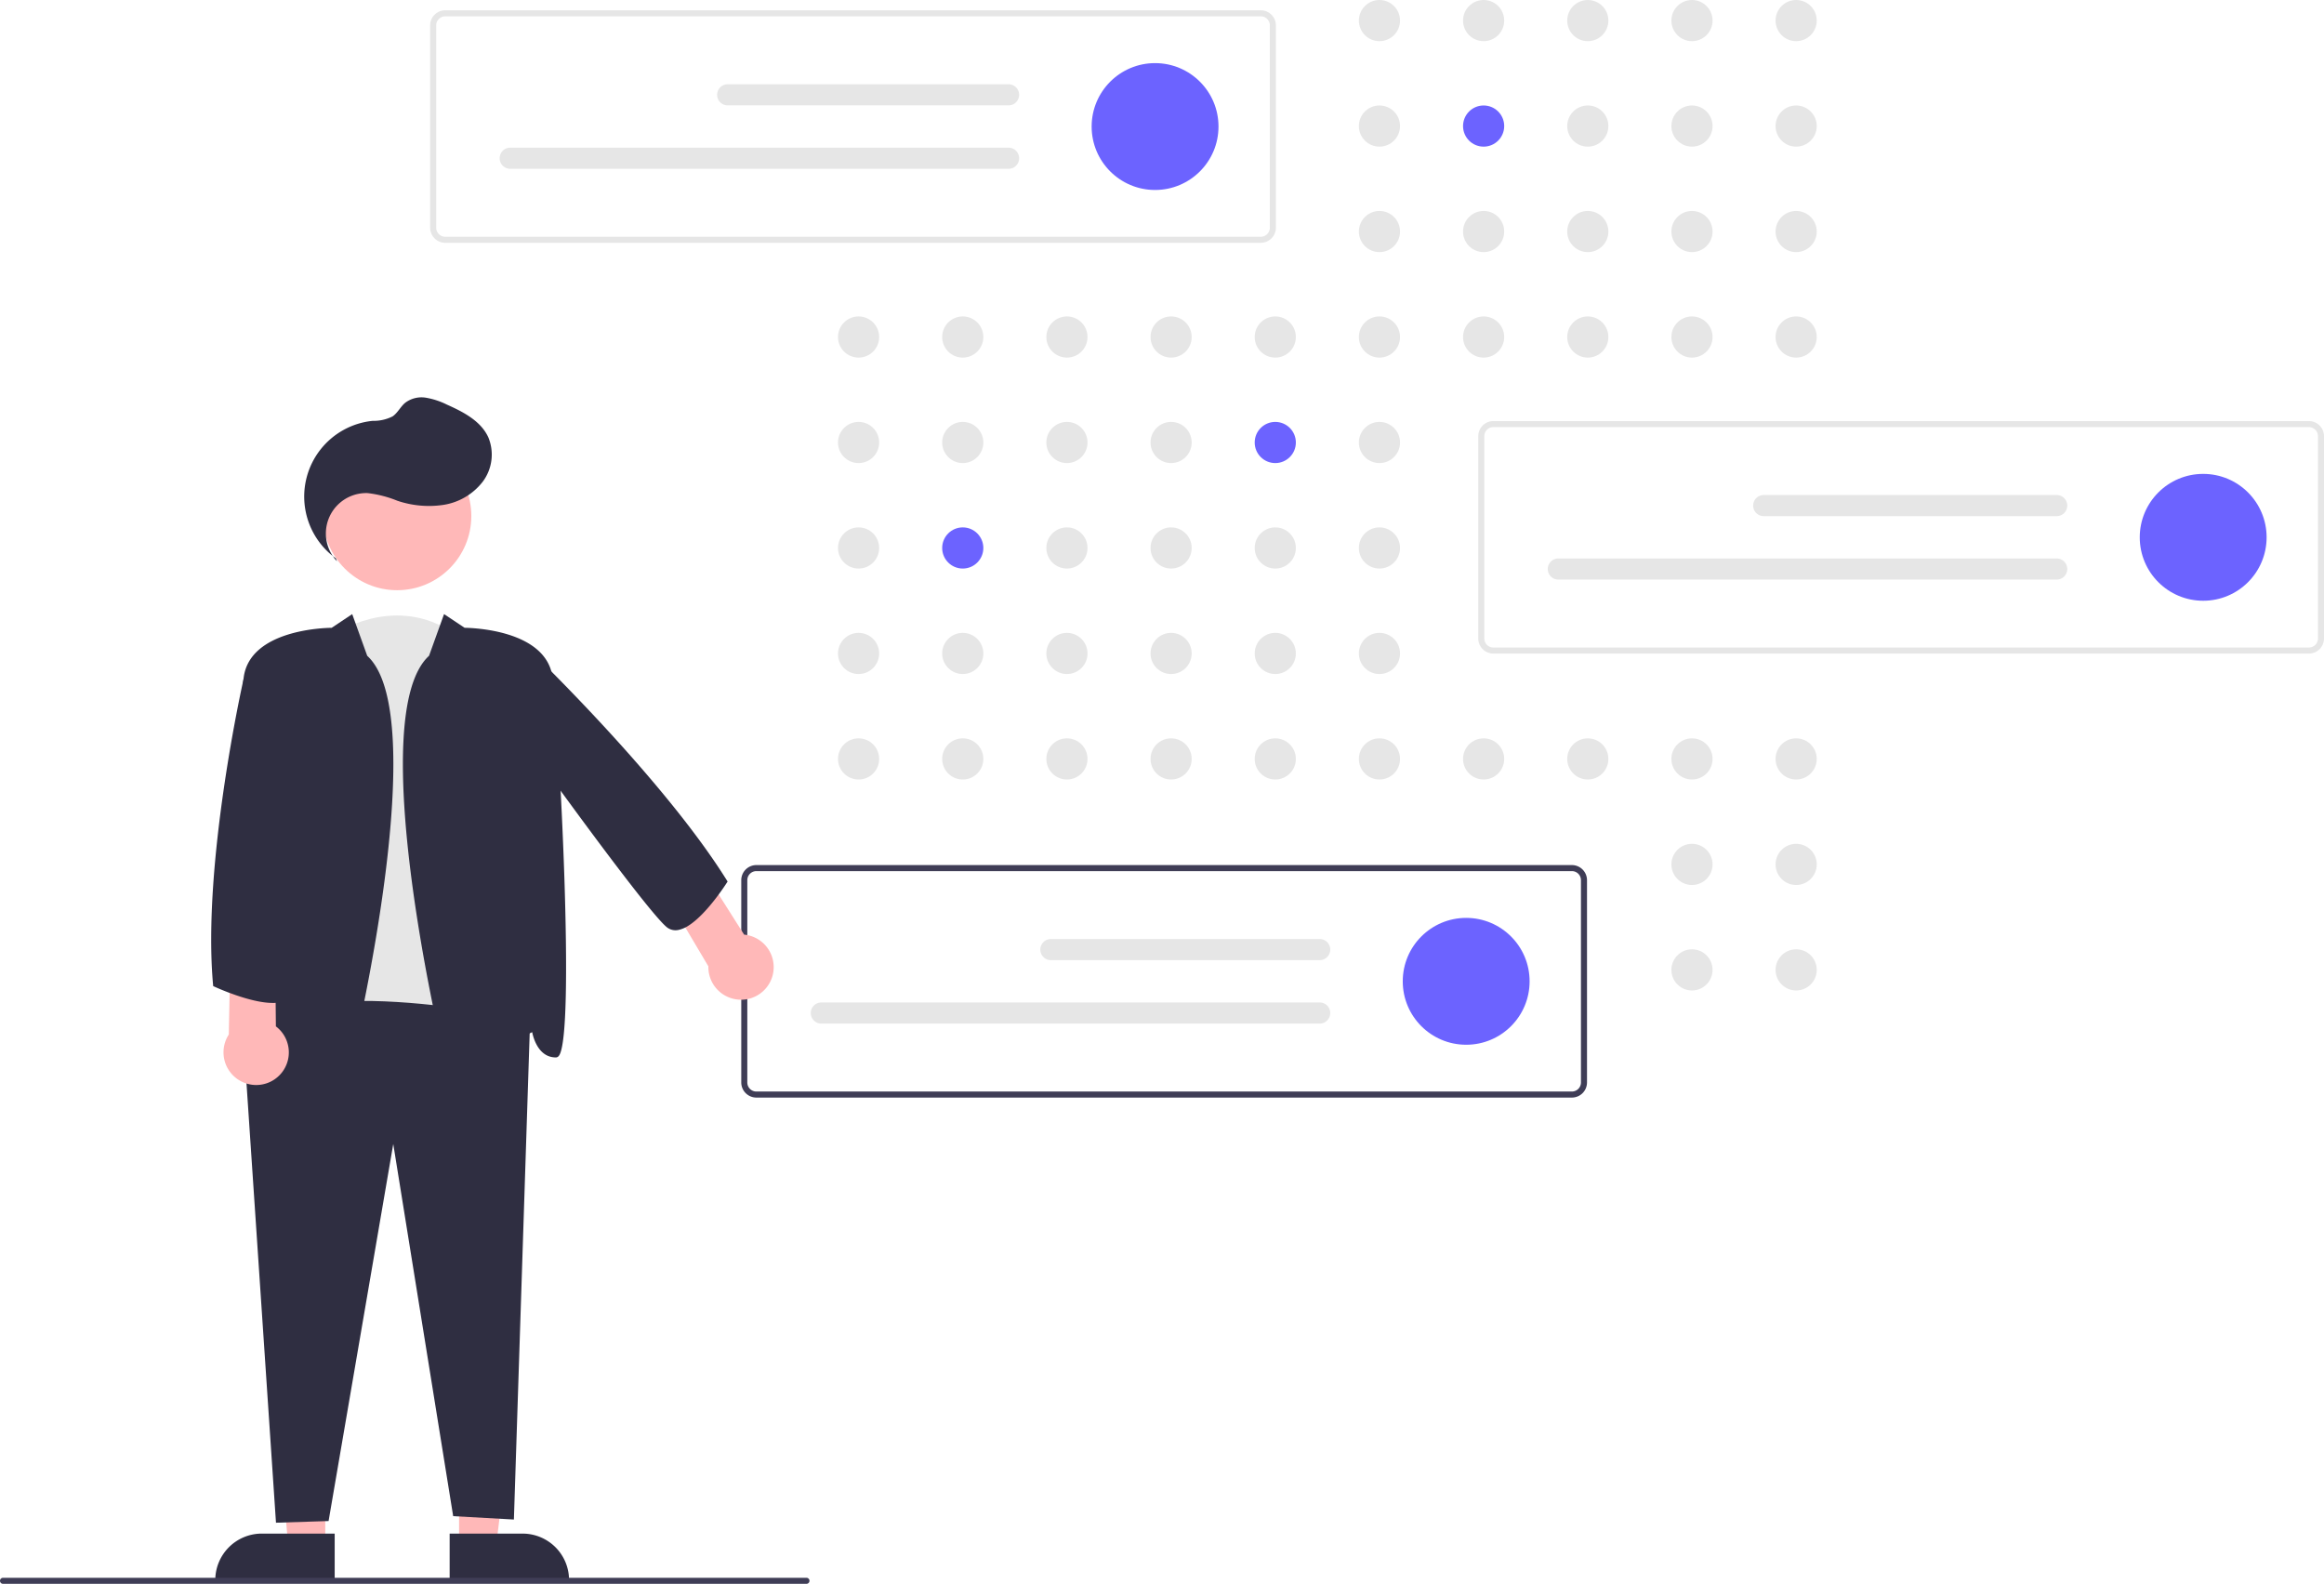
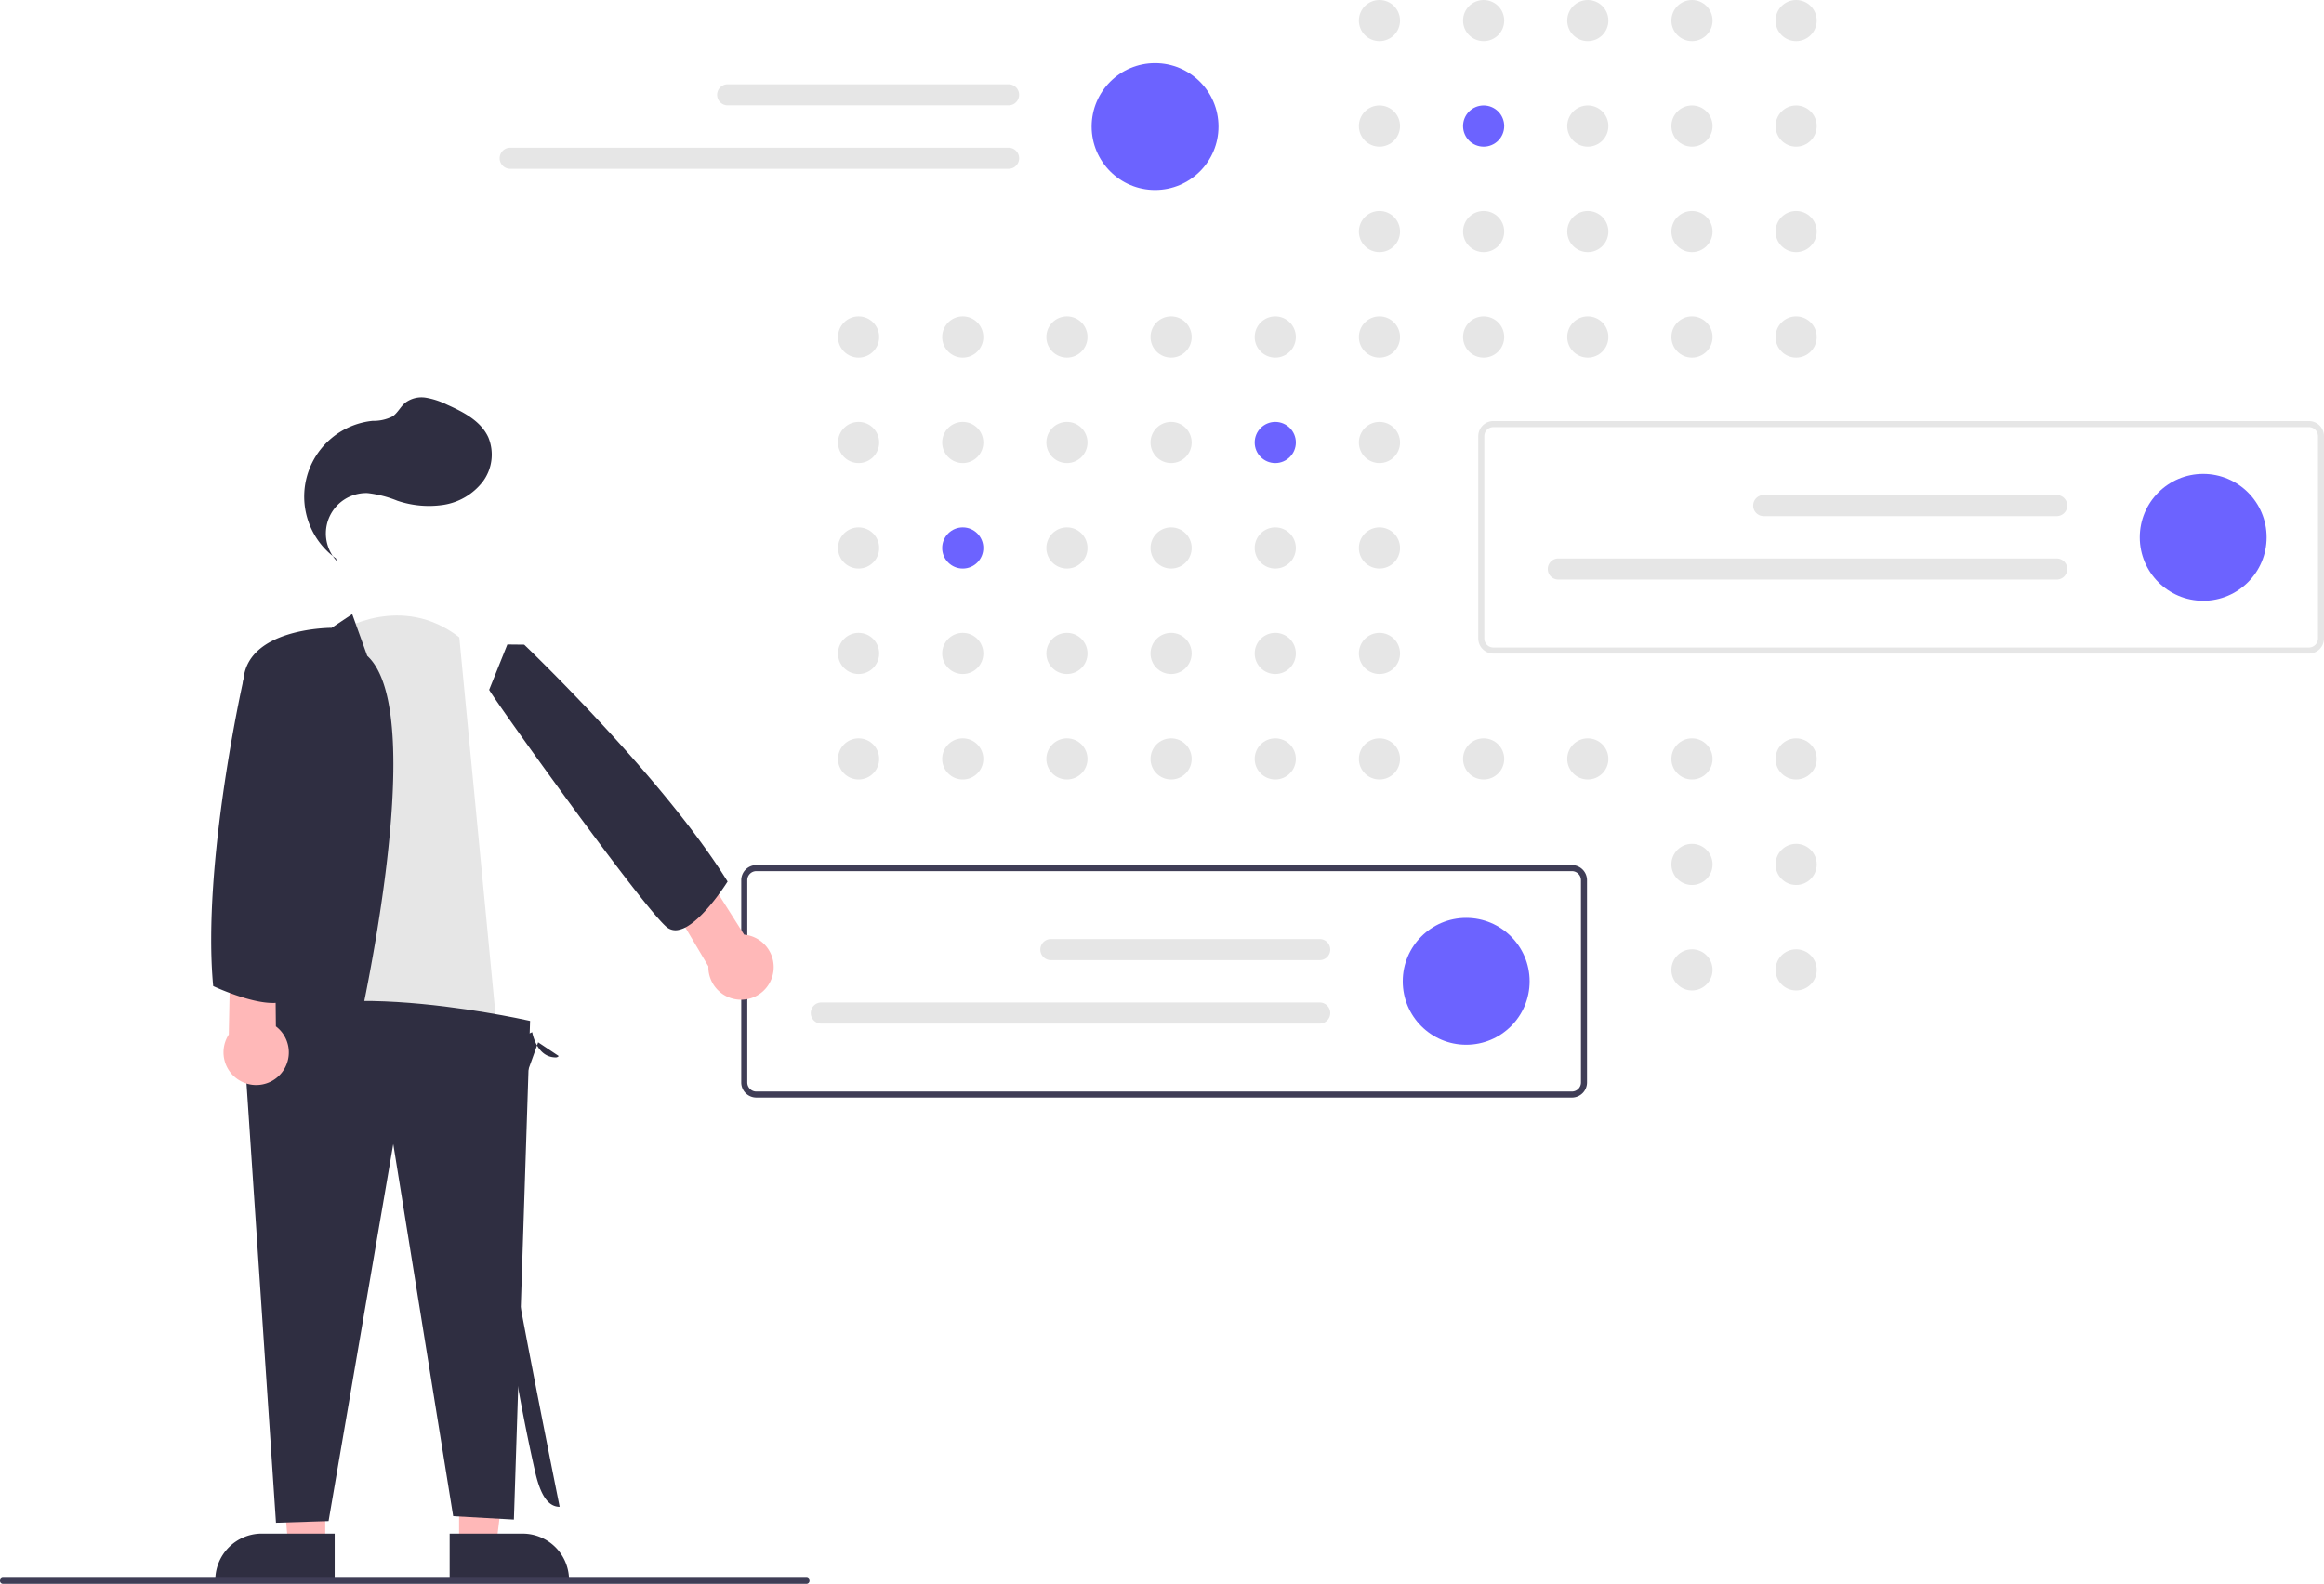
<svg xmlns="http://www.w3.org/2000/svg" id="aboutUs-ProjectLifeCycle-level2" width="440.188" height="300" viewBox="0 0 440.188 300">
  <circle id="Ellipse_70" data-name="Ellipse 70" cx="3.898" cy="3.898" r="3.898" transform="translate(336.31)" fill="#e6e6e6" />
  <circle id="Ellipse_71" data-name="Ellipse 71" cx="3.898" cy="3.898" r="3.898" transform="translate(316.579)" fill="#e6e6e6" />
  <circle id="Ellipse_72" data-name="Ellipse 72" cx="3.898" cy="3.898" r="3.898" transform="translate(296.847)" fill="#e6e6e6" />
  <circle id="Ellipse_73" data-name="Ellipse 73" cx="3.898" cy="3.898" r="3.898" transform="translate(277.115)" fill="#e6e6e6" />
  <circle id="Ellipse_74" data-name="Ellipse 74" cx="3.898" cy="3.898" r="3.898" transform="translate(257.384)" fill="#e6e6e6" />
  <circle id="Ellipse_75" data-name="Ellipse 75" cx="3.898" cy="3.898" r="3.898" transform="translate(336.31 19.979)" fill="#e6e6e6" />
  <circle id="Ellipse_76" data-name="Ellipse 76" cx="3.898" cy="3.898" r="3.898" transform="translate(316.579 19.979)" fill="#e6e6e6" />
  <circle id="Ellipse_77" data-name="Ellipse 77" cx="3.898" cy="3.898" r="3.898" transform="translate(296.847 19.979)" fill="#e6e6e6" />
  <circle id="Ellipse_78" data-name="Ellipse 78" cx="3.898" cy="3.898" r="3.898" transform="translate(277.115 19.979)" fill="#6c63ff" />
  <circle id="Ellipse_79" data-name="Ellipse 79" cx="3.898" cy="3.898" r="3.898" transform="translate(257.384 19.979)" fill="#e6e6e6" />
  <circle id="Ellipse_80" data-name="Ellipse 80" cx="3.898" cy="3.898" r="3.898" transform="translate(217.921 19.979)" fill="#e6e6e6" />
  <circle id="Ellipse_81" data-name="Ellipse 81" cx="3.898" cy="3.898" r="3.898" transform="translate(336.31 39.958)" fill="#e6e6e6" />
  <circle id="Ellipse_82" data-name="Ellipse 82" cx="3.898" cy="3.898" r="3.898" transform="translate(316.579 39.958)" fill="#e6e6e6" />
  <circle id="Ellipse_83" data-name="Ellipse 83" cx="3.898" cy="3.898" r="3.898" transform="translate(296.847 39.958)" fill="#e6e6e6" />
  <circle id="Ellipse_84" data-name="Ellipse 84" cx="3.898" cy="3.898" r="3.898" transform="translate(277.115 39.958)" fill="#e6e6e6" />
  <circle id="Ellipse_85" data-name="Ellipse 85" cx="3.898" cy="3.898" r="3.898" transform="translate(257.384 39.958)" fill="#e6e6e6" />
  <circle id="Ellipse_86" data-name="Ellipse 86" cx="3.898" cy="3.898" r="3.898" transform="translate(336.31 59.938)" fill="#e6e6e6" />
  <circle id="Ellipse_87" data-name="Ellipse 87" cx="3.898" cy="3.898" r="3.898" transform="translate(316.579 59.938)" fill="#e6e6e6" />
  <circle id="Ellipse_88" data-name="Ellipse 88" cx="3.898" cy="3.898" r="3.898" transform="translate(296.847 59.938)" fill="#e6e6e6" />
  <circle id="Ellipse_89" data-name="Ellipse 89" cx="3.898" cy="3.898" r="3.898" transform="translate(277.115 59.938)" fill="#e6e6e6" />
  <circle id="Ellipse_90" data-name="Ellipse 90" cx="3.898" cy="3.898" r="3.898" transform="translate(257.384 59.938)" fill="#e6e6e6" />
  <circle id="Ellipse_91" data-name="Ellipse 91" cx="3.898" cy="3.898" r="3.898" transform="translate(237.652 59.938)" fill="#e6e6e6" />
  <circle id="Ellipse_92" data-name="Ellipse 92" cx="3.898" cy="3.898" r="3.898" transform="translate(217.921 59.938)" fill="#e6e6e6" />
  <circle id="Ellipse_93" data-name="Ellipse 93" cx="3.898" cy="3.898" r="3.898" transform="translate(198.189 59.938)" fill="#e6e6e6" />
  <circle id="Ellipse_94" data-name="Ellipse 94" cx="3.898" cy="3.898" r="3.898" transform="translate(178.458 59.938)" fill="#e6e6e6" />
  <circle id="Ellipse_95" data-name="Ellipse 95" cx="3.898" cy="3.898" r="3.898" transform="translate(158.726 59.938)" fill="#e6e6e6" />
  <circle id="Ellipse_96" data-name="Ellipse 96" cx="3.898" cy="3.898" r="3.898" transform="translate(257.384 79.917)" fill="#e6e6e6" />
  <circle id="Ellipse_97" data-name="Ellipse 97" cx="3.898" cy="3.898" r="3.898" transform="translate(237.652 79.917)" fill="#6c63ff" />
  <circle id="Ellipse_98" data-name="Ellipse 98" cx="3.898" cy="3.898" r="3.898" transform="translate(217.921 79.917)" fill="#e6e6e6" />
  <circle id="Ellipse_99" data-name="Ellipse 99" cx="3.898" cy="3.898" r="3.898" transform="translate(198.189 79.917)" fill="#e6e6e6" />
  <circle id="Ellipse_100" data-name="Ellipse 100" cx="3.898" cy="3.898" r="3.898" transform="translate(178.458 79.917)" fill="#e6e6e6" />
  <circle id="Ellipse_101" data-name="Ellipse 101" cx="3.898" cy="3.898" r="3.898" transform="translate(158.726 79.917)" fill="#e6e6e6" />
  <circle id="Ellipse_102" data-name="Ellipse 102" cx="3.898" cy="3.898" r="3.898" transform="translate(257.384 99.896)" fill="#e6e6e6" />
  <circle id="Ellipse_103" data-name="Ellipse 103" cx="3.898" cy="3.898" r="3.898" transform="translate(237.652 99.896)" fill="#e6e6e6" />
  <circle id="Ellipse_104" data-name="Ellipse 104" cx="3.898" cy="3.898" r="3.898" transform="translate(217.921 99.896)" fill="#e6e6e6" />
  <circle id="Ellipse_105" data-name="Ellipse 105" cx="3.898" cy="3.898" r="3.898" transform="translate(198.189 99.896)" fill="#e6e6e6" />
  <circle id="Ellipse_106" data-name="Ellipse 106" cx="3.898" cy="3.898" r="3.898" transform="translate(178.458 99.896)" fill="#6c63ff" />
  <circle id="Ellipse_107" data-name="Ellipse 107" cx="3.898" cy="3.898" r="3.898" transform="translate(158.726 99.896)" fill="#e6e6e6" />
  <circle id="Ellipse_108" data-name="Ellipse 108" cx="3.898" cy="3.898" r="3.898" transform="translate(257.384 119.875)" fill="#e6e6e6" />
  <circle id="Ellipse_109" data-name="Ellipse 109" cx="3.898" cy="3.898" r="3.898" transform="translate(237.652 119.875)" fill="#e6e6e6" />
  <circle id="Ellipse_110" data-name="Ellipse 110" cx="3.898" cy="3.898" r="3.898" transform="translate(217.921 119.875)" fill="#e6e6e6" />
  <circle id="Ellipse_111" data-name="Ellipse 111" cx="3.898" cy="3.898" r="3.898" transform="translate(198.189 119.875)" fill="#e6e6e6" />
  <circle id="Ellipse_112" data-name="Ellipse 112" cx="3.898" cy="3.898" r="3.898" transform="translate(178.458 119.875)" fill="#e6e6e6" />
  <circle id="Ellipse_113" data-name="Ellipse 113" cx="3.898" cy="3.898" r="3.898" transform="translate(158.726 119.875)" fill="#e6e6e6" />
  <circle id="Ellipse_114" data-name="Ellipse 114" cx="3.898" cy="3.898" r="3.898" transform="translate(336.31 139.854)" fill="#e6e6e6" />
  <circle id="Ellipse_115" data-name="Ellipse 115" cx="3.898" cy="3.898" r="3.898" transform="translate(316.579 139.854)" fill="#e6e6e6" />
  <circle id="Ellipse_116" data-name="Ellipse 116" cx="3.898" cy="3.898" r="3.898" transform="translate(296.847 139.854)" fill="#e6e6e6" />
  <circle id="Ellipse_117" data-name="Ellipse 117" cx="3.898" cy="3.898" r="3.898" transform="translate(277.115 139.854)" fill="#e6e6e6" />
  <circle id="Ellipse_118" data-name="Ellipse 118" cx="3.898" cy="3.898" r="3.898" transform="translate(257.384 139.854)" fill="#e6e6e6" />
  <circle id="Ellipse_119" data-name="Ellipse 119" cx="3.898" cy="3.898" r="3.898" transform="translate(237.652 139.854)" fill="#e6e6e6" />
  <circle id="Ellipse_120" data-name="Ellipse 120" cx="3.898" cy="3.898" r="3.898" transform="translate(217.921 139.854)" fill="#e6e6e6" />
  <circle id="Ellipse_121" data-name="Ellipse 121" cx="3.898" cy="3.898" r="3.898" transform="translate(198.189 139.854)" fill="#e6e6e6" />
  <circle id="Ellipse_122" data-name="Ellipse 122" cx="3.898" cy="3.898" r="3.898" transform="translate(178.458 139.854)" fill="#e6e6e6" />
  <circle id="Ellipse_123" data-name="Ellipse 123" cx="3.898" cy="3.898" r="3.898" transform="translate(158.726 139.854)" fill="#e6e6e6" />
  <circle id="Ellipse_124" data-name="Ellipse 124" cx="3.898" cy="3.898" r="3.898" transform="translate(336.312 159.833)" fill="#e6e6e6" />
  <circle id="Ellipse_125" data-name="Ellipse 125" cx="3.898" cy="3.898" r="3.898" transform="translate(316.579 159.834)" fill="#e6e6e6" />
  <circle id="Ellipse_126" data-name="Ellipse 126" cx="3.898" cy="3.898" r="3.898" transform="translate(336.312 179.812)" fill="#e6e6e6" />
  <circle id="Ellipse_127" data-name="Ellipse 127" cx="3.898" cy="3.898" r="3.898" transform="translate(316.579 179.813)" fill="#e6e6e6" />
  <circle id="Ellipse_128" data-name="Ellipse 128" cx="3.898" cy="3.898" r="3.898" transform="translate(277.115 179.813)" fill="#e6e6e6" />
-   <path id="Path_67992" data-name="Path 67992" d="M565.155,235.26h154.47a2.864,2.864,0,0,0,2.861-2.861V194.082a2.864,2.864,0,0,0-2.861-2.861H565.155a2.864,2.864,0,0,0-2.861,2.861V232.4A2.864,2.864,0,0,0,565.155,235.26Zm154.47-42.895a1.718,1.718,0,0,1,1.716,1.716V232.4a1.718,1.718,0,0,1-1.716,1.716H565.155a1.718,1.718,0,0,1-1.716-1.716V194.082a1.718,1.718,0,0,1,1.716-1.716Z" transform="translate(-480.819 -189.271)" fill="#e6e6e6" />
  <circle id="Ellipse_129" data-name="Ellipse 129" cx="12.014" cy="12.014" r="12.014" transform="translate(206.767 11.955)" fill="#6c63ff" />
  <path id="Path_67993" data-name="Path 67993" d="M702.5,215.708a2,2,0,0,1,0,4H649.3a2,2,0,1,1,0-4Z" transform="translate(-511.468 -199.749)" fill="#e6e6e6" />
  <path id="Path_67994" data-name="Path 67994" d="M743.695,236.708a2,2,0,0,1,0,4H649.3a2,2,0,1,1,0-4Z" transform="translate(-552.66 -208.734)" fill="#e6e6e6" />
  <path id="Path_67995" data-name="Path 67995" d="M218.155,371.26h154.47a2.864,2.864,0,0,0,2.861-2.861V330.082a2.864,2.864,0,0,0-2.861-2.861H218.155a2.864,2.864,0,0,0-2.861,2.861V368.4A2.864,2.864,0,0,0,218.155,371.26Zm154.47-42.895a1.718,1.718,0,0,1,1.716,1.716V368.4a1.718,1.718,0,0,1-1.716,1.716H218.155a1.718,1.718,0,0,1-1.716-1.716V330.082a1.718,1.718,0,0,1,1.716-1.716Z" transform="translate(64.703 -247.464)" fill="#e6e6e6" />
  <circle id="Ellipse_130" data-name="Ellipse 130" cx="12.014" cy="12.014" r="12.014" transform="translate(405.29 89.762)" fill="#6c63ff" />
  <path id="Path_67996" data-name="Path 67996" d="M357.791,351.708a2,2,0,0,1,0,4H302.3a2,2,0,1,1,0-4Z" transform="translate(31.766 -257.942)" fill="#e6e6e6" />
  <path id="Path_67997" data-name="Path 67997" d="M396.695,372.708a2,2,0,0,1,0,4H302.3a2,2,0,0,1,0-4Z" transform="translate(-7.138 -266.927)" fill="#e6e6e6" />
  <path id="Path_67998" data-name="Path 67998" d="M462.155,518.26h154.47a2.864,2.864,0,0,0,2.861-2.861V477.082a2.864,2.864,0,0,0-2.861-2.861H462.155a2.864,2.864,0,0,0-2.861,2.861V515.4A2.864,2.864,0,0,0,462.155,518.26Zm154.47-42.895a1.718,1.718,0,0,1,1.716,1.716V515.4a1.718,1.718,0,0,1-1.716,1.716H462.155a1.718,1.718,0,0,1-1.716-1.716V477.082a1.718,1.718,0,0,1,1.716-1.716Z" transform="translate(-318.892 -310.364)" fill="#3f3d56" />
  <circle id="Ellipse_131" data-name="Ellipse 131" cx="12.014" cy="12.014" r="12.014" transform="translate(265.695 173.862)" fill="#6c63ff" />
  <path id="Path_67999" data-name="Path 67999" d="M597.214,498.708a2,2,0,0,1,0,4H546.3a2,2,0,0,1,0-4Z" transform="translate(-347.252 -320.842)" fill="#e6e6e6" />
  <path id="Path_68000" data-name="Path 68000" d="M640.695,519.708a2,2,0,0,1,0,4H546.3a2,2,0,1,1,0-4Z" transform="translate(-390.733 -329.827)" fill="#e6e6e6" />
  <path id="Path_68001" data-name="Path 68001" d="M819.849,473.188c6.708,20.125,34.152-1.22,34.152-1.22l-7.318-76.232c-10.977-8.538-22.565-1.22-22.565-1.22Z" transform="translate(-759.685 -275.01)" fill="#e6e6e6" />
  <path id="Path_68002" data-name="Path 68002" d="M671.082,464.458l-9.351.1,2.336,26.955h7.014Z" transform="translate(-609.477 -198.737)" fill="#ffb8b8" />
  <path id="Path_68003" data-name="Path 68003" d="M896.516,695.555H882.7a8.813,8.813,0,0,0-8.8,8.8v.286h22.616Z" transform="translate(-833.123 -405.07)" fill="#2f2e41" />
  <path id="Path_68004" data-name="Path 68004" d="M599.327,464.458h10.352l-3.337,27.054h-7.014Z" transform="translate(-512.372 -198.736)" fill="#ffb8b8" />
  <path id="Path_68005" data-name="Path 68005" d="M818.925,704.643v-.286a8.8,8.8,0,0,0-8.8-8.8H796.309v9.089Z" transform="translate(-711.141 -405.07)" fill="#2f2e41" />
  <path id="Path_68006" data-name="Path 68006" d="M825.294,617.714,837.544,546.3l11.35,70.492,11.5.639,3.066-94.447-.231-.052c-1.9-.426-46.648-10.254-53.983,3.806l-.037.071,6.122,91.225Z" transform="translate(-763.057 -329.609)" fill="#2f2e41" />
-   <circle id="Ellipse_132" data-name="Ellipse 132" cx="14.052" cy="14.052" r="14.052" transform="translate(61.168 83.689)" fill="#ffb8b8" />
  <path id="Path_68007" data-name="Path 68007" d="M874.286,479.011c1.647-.456,2.834-2.348,3.735-5.953.155-.622,14.744-62.767,2.407-74.026l-2.844-7.9-3.892,2.595c-1.377.013-15.459.369-16.662,9.4-1.178,8.835-4.385,68.031-1.162,71.713a.7.7,0,0,0,.53.268c3.267,0,4.259-3.625,4.492-4.781.777.322,3.091,1.5,6.893,5.307,2.355,2.356,4.2,3.484,5.728,3.484a2.882,2.882,0,0,0,.774-.1Z" transform="translate(-810.872 -274.811)" fill="#2f2e41" />
-   <path id="Path_68008" data-name="Path 68008" d="M814.888,475.631c3.8-3.8,6.118-4.986,6.893-5.307.233,1.155,1.225,4.781,4.492,4.781a.7.7,0,0,0,.53-.268c3.224-3.682.016-62.878-1.162-71.713-1.2-9.026-15.285-9.383-16.662-9.4l-3.892-2.595-2.844,7.9c-12.337,11.258,2.251,73.4,2.407,74.026.9,3.605,2.088,5.5,3.735,5.953a2.879,2.879,0,0,0,.774.1C810.685,479.115,812.532,477.986,814.888,475.631Z" transform="translate(-720.979 -274.811)" fill="#2f2e41" />
+   <path id="Path_68008" data-name="Path 68008" d="M814.888,475.631c3.8-3.8,6.118-4.986,6.893-5.307.233,1.155,1.225,4.781,4.492,4.781a.7.7,0,0,0,.53-.268l-3.892-2.595-2.844,7.9c-12.337,11.258,2.251,73.4,2.407,74.026.9,3.605,2.088,5.5,3.735,5.953a2.879,2.879,0,0,0,.774.1C810.685,479.115,812.532,477.986,814.888,475.631Z" transform="translate(-720.979 -274.811)" fill="#2f2e41" />
  <path id="Path_68009" data-name="Path 68009" d="M827.87,349.87a14.42,14.42,0,0,1,6.984-26.054,7.864,7.864,0,0,0,3.759-.845c.953-.653,1.466-1.785,2.341-2.538a5.108,5.108,0,0,1,3.963-1,14.337,14.337,0,0,1,3.983,1.309c3.116,1.389,6.428,3.1,7.846,6.2a8.557,8.557,0,0,1-1.052,8.391,11.677,11.677,0,0,1-7.447,4.4,18.614,18.614,0,0,1-8.745-.787,21.562,21.562,0,0,0-5.628-1.444,7.649,7.649,0,0,0-5.8,12.909" transform="translate(-764.251 -244.103)" fill="#2f2e41" />
  <path id="Path_68010" data-name="Path 68010" d="M742.814,499.385a6.179,6.179,0,0,1-6.034-6.321l-8.194-13.826,6.332-5.8,8.632,13.622a6.179,6.179,0,0,1-.734,12.329Z" transform="translate(-602.607 -310.027)" fill="#ffb8b8" />
  <path id="Path_68011" data-name="Path 68011" d="M891.914,525.658a6.179,6.179,0,0,1-1.8-8.551l.314-16.069,8.439-1.6.165,16.126a6.179,6.179,0,0,1-7.116,10.095Z" transform="translate(-846.776 -321.154)" fill="#ffb8b8" />
  <path id="Path_68012" data-name="Path 68012" d="M788.888,446.24l.1-.152-.095-.152C776.6,426.2,750.8,401.544,750.539,401.3l-.082-.078-3.187-.033-3.445,8.582c1.072,2.063,29.976,42.4,33.793,45.074a2.633,2.633,0,0,0,2.108.4,5.549,5.549,0,0,0,1.788-.761C785.036,452.3,788.707,446.526,788.888,446.24Z" transform="translate(-651.173 -279.113)" fill="#2f2e41" />
  <path id="Path_68013" data-name="Path 68013" d="M901.352,472.414a2.615,2.615,0,0,0,1.549-1.421c1.84-4.294-6.047-58.528-6.383-60.835l-.064-.436-2.666,1.69-.026.115c-.079.346-7.845,34.9-5.74,57.855l.015.164.15.069c.321.149,6.79,3.12,11.1,3.12A5.831,5.831,0,0,0,901.352,472.414Z" transform="translate(-847.657 -282.765)" fill="#2f2e41" />
  <path id="Path_68014" data-name="Path 68014" d="M717.278,711.331H869.459a.572.572,0,0,0,0-1.144H717.278a.572.572,0,0,0,0,1.144Z" transform="translate(-716.706 -411.331)" fill="#3f3d56" />
</svg>